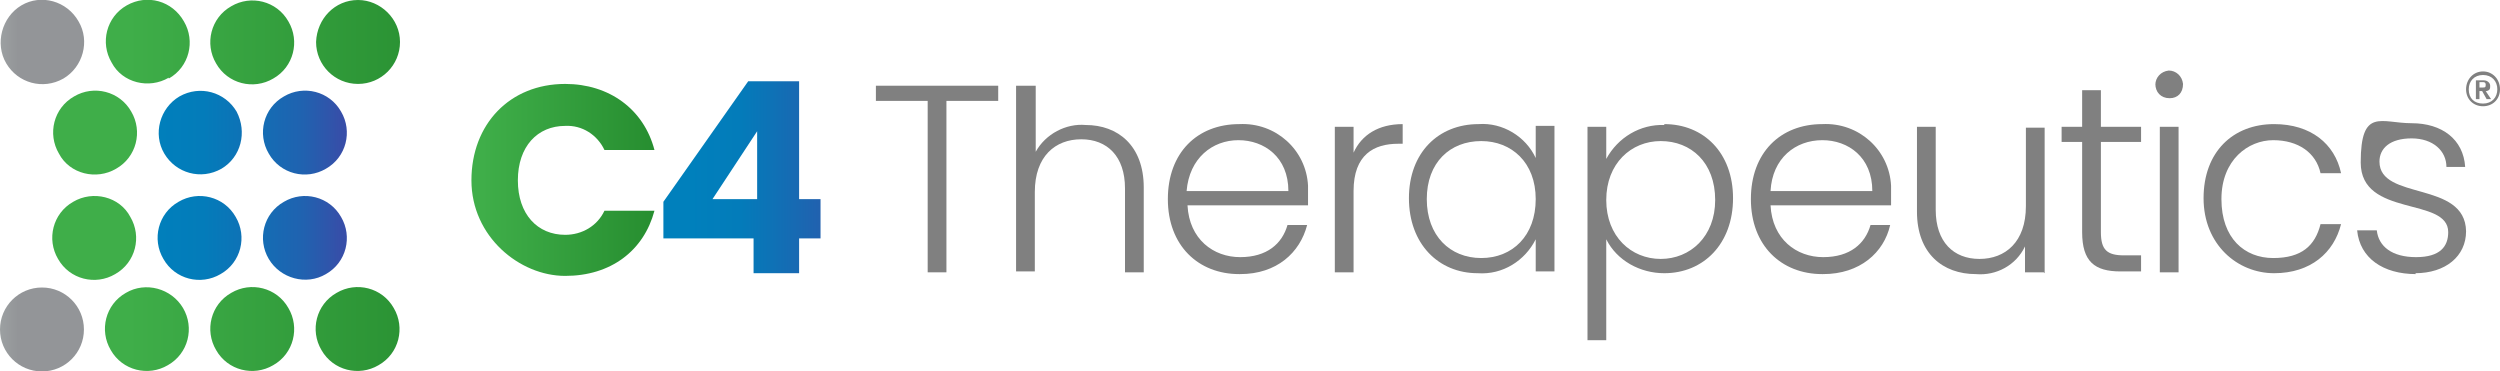
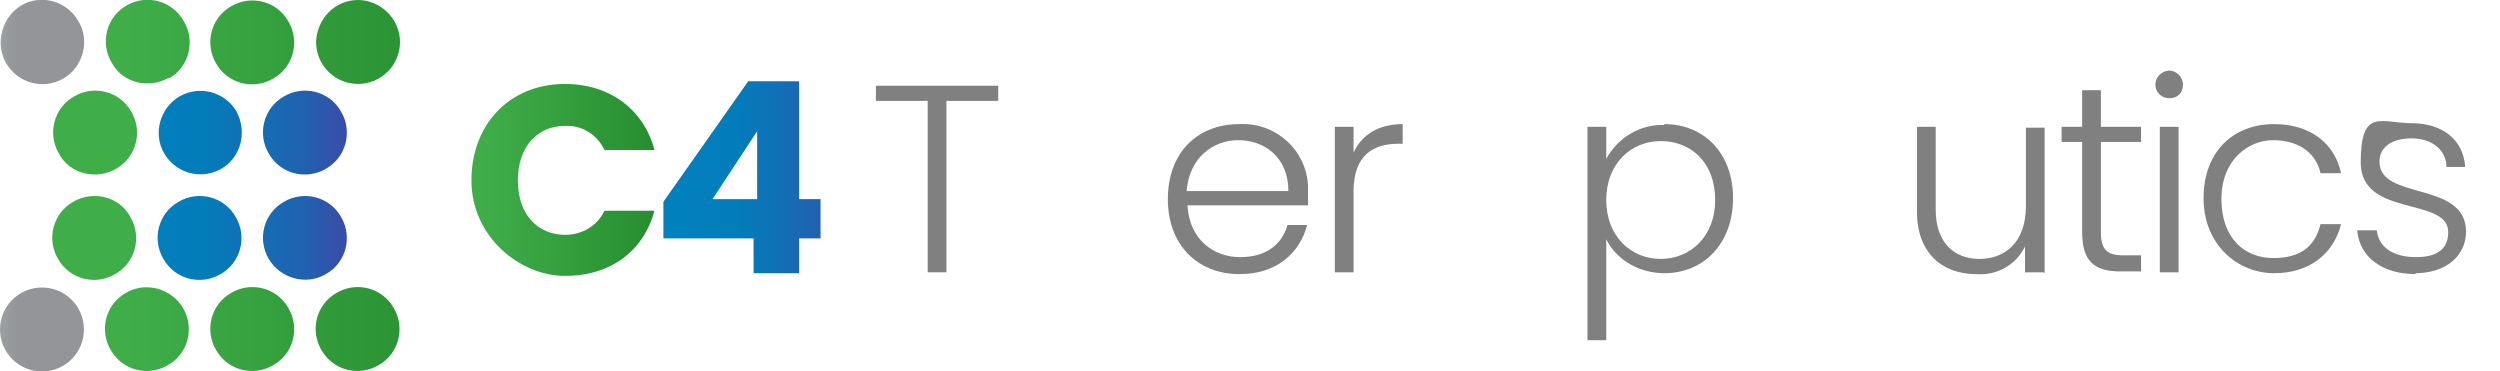
<svg xmlns="http://www.w3.org/2000/svg" version="1.1" viewBox="0 0 280 41.6">
  <defs>
    <style>
      .cls-1 {
        fill: url(#linear-gradient-2);
      }

      .cls-2 {
        fill: url(#linear-gradient-4);
      }

      .cls-3 {
        fill: url(#linear-gradient-3);
      }

      .cls-4 {
        fill: url(#linear-gradient-5);
      }

      .cls-5 {
        fill: gray;
      }

      .cls-6 {
        fill: url(#linear-gradient);
      }
    </style>
    <linearGradient id="linear-gradient" x1="-54" y1="-54.8" x2="-53.1" y2="-54.8" gradientTransform="translate(1344.6 1388.1) scale(23.9 24.9)" gradientUnits="userSpaceOnUse">
      <stop offset="0" stop-color="#3fae49" />
      <stop offset="1" stop-color="#248a2d" />
    </linearGradient>
    <linearGradient id="linear-gradient-2" x1="-79.5" y1="-55.3" x2="-78.6" y2="-55.3" gradientTransform="translate(1706.9 1409.6) scale(20.5 25.1)" gradientUnits="userSpaceOnUse">
      <stop offset="0" stop-color="#0080bc" />
      <stop offset=".3" stop-color="#037cba" />
      <stop offset=".5" stop-color="#0e72b6" />
      <stop offset=".8" stop-color="#2161af" />
      <stop offset="1" stop-color="#374ea8" />
    </linearGradient>
    <linearGradient id="linear-gradient-3" x1="212.5" y1="70.1" x2="213.4" y2="70.1" gradientTransform="translate(-2345.4 -3387.5) scale(11 48.7)" gradientUnits="userSpaceOnUse">
      <stop offset="0" stop-color="#c0ccc7" />
      <stop offset="1" stop-color="#939598" />
    </linearGradient>
    <linearGradient id="linear-gradient-4" x1="212.8" y1="78.5" x2="213.7" y2="78.5" gradientTransform="translate(-5261.4 -1927) scale(24.8)" gradientUnits="userSpaceOnUse">
      <stop offset="0" stop-color="#0080bc" />
      <stop offset=".3" stop-color="#037cba" />
      <stop offset=".5" stop-color="#0e72b6" />
      <stop offset=".8" stop-color="#2062b0" />
      <stop offset="1" stop-color="#374ea8" />
    </linearGradient>
    <linearGradient id="linear-gradient-5" x1="213.1" y1="70.1" x2="214" y2="70.1" gradientTransform="translate(-9681.8 -3387.6) scale(45.5 48.7)" gradientUnits="userSpaceOnUse">
      <stop offset="0" stop-color="#3fae49" />
      <stop offset="1" stop-color="#248a2d" />
    </linearGradient>
  </defs>
  <g>
    <g id="Layer_1">
      <g>
        <g>
          <g>
            <path class="cls-5" d="M98.1,9.6h13.7v1.7h-5.8v19.2h-2.1V11.3h-5.8v-1.7Z" />
-             <path class="cls-5" d="M113.9,9.6h2.1v7.4c1.1-2,3.4-3.2,5.6-3,3.6,0,6.5,2.3,6.5,7v9.5h-2.1v-9.4c0-3.6-2-5.5-4.9-5.5s-5.2,1.9-5.2,5.9v8.9h-2.1V9.6h0Z" />
            <path class="cls-5" d="M138.8,30.7c-4.6,0-8-3.2-8-8.4s3.3-8.4,8-8.4c4.1-.2,7.5,2.9,7.7,6.9v.6c0,.5,0,1.1,0,1.6h-13.5c.2,3.8,2.9,5.8,5.9,5.8s4.7-1.5,5.3-3.6h2.2c-.8,3.1-3.4,5.5-7.5,5.5ZM132.9,21.4h11.4c0-3.8-2.7-5.7-5.6-5.7-2.9,0-5.5,2-5.8,5.7Z" />
            <path class="cls-5" d="M151.6,30.5h-2.1V14.2h2.1v2.9c.9-2,2.8-3.2,5.5-3.2v2.2h-.5c-2.7,0-5,1.2-5,5.3v9.2Z" />
-             <path class="cls-5" d="M165.6,13.9c2.7-.2,5.3,1.4,6.4,3.8v-3.6h2.1v16.3h-2.1v-3.6c-1.2,2.4-3.7,4-6.5,3.8-4.4,0-7.7-3.3-7.7-8.4s3.3-8.3,7.8-8.3ZM165.9,15.8c-3.5,0-6.1,2.4-6.1,6.5s2.6,6.6,6.1,6.6,6.1-2.5,6.1-6.6-2.7-6.5-6.1-6.5Z" />
            <path class="cls-5" d="M186.4,13.9c4.4,0,7.7,3.2,7.7,8.3s-3.3,8.4-7.7,8.4c-2.7,0-5.3-1.4-6.5-3.8v11.3h-2.1V14.2h2.1v3.6c1.3-2.4,3.8-3.9,6.5-3.8ZM186,15.8c-3.3,0-6.1,2.5-6.1,6.6s2.8,6.6,6.1,6.6,6.1-2.5,6.1-6.6c0-4.2-2.7-6.6-6.1-6.6h0Z" />
-             <path class="cls-5" d="M204.1,30.7c-4.6,0-8-3.2-8-8.4s3.3-8.4,8-8.4c4.1-.2,7.5,2.9,7.7,6.9v.6c0,.5,0,1.1,0,1.6h-13.5c.2,3.8,2.9,5.8,5.9,5.8s4.7-1.5,5.3-3.6h2.2c-.7,3.1-3.4,5.5-7.5,5.5ZM198.3,21.4h11.4c0-3.8-2.7-5.7-5.6-5.7-3,0-5.6,2-5.8,5.7h0Z" />
            <path class="cls-5" d="M228.9,30.5h-2.1v-2.9c-1,2.1-3.2,3.3-5.5,3.1-3.7,0-6.6-2.3-6.6-7v-9.5h2.1v9.3c0,3.6,2,5.5,4.9,5.5s5.2-1.9,5.2-5.9v-8.8h2.1v16.3Z" />
            <path class="cls-5" d="M233.2,15.9h-2.3v-1.7h2.3v-4.1h2.1v4.1h4.5v1.7h-4.5v10.1c0,2,.7,2.6,2.6,2.6h1.9v1.8h-2.3c-2.9,0-4.3-1.1-4.3-4.4v-10.1h0Z" />
            <path class="cls-5" d="M241.4,9.5c0-.8.6-1.5,1.5-1.6h0c.8,0,1.5.6,1.6,1.5h0c0,1-.6,1.6-1.5,1.6h0c-1,0-1.6-.7-1.6-1.6,0,0,0,0,0,0ZM241.9,14.2h2.1v16.3h-2.1V14.2Z" />
            <path class="cls-5" d="M254.7,13.9c4.1,0,6.8,2.2,7.5,5.5h-2.3c-.5-2.3-2.5-3.7-5.3-3.7s-5.8,2.2-5.8,6.6,2.6,6.6,5.8,6.6,4.7-1.4,5.3-3.8h2.3c-.8,3.2-3.4,5.5-7.5,5.5s-7.9-3.2-7.9-8.4,3.3-8.3,7.9-8.3Z" />
            <path class="cls-5" d="M270.6,30.7c-3.7,0-6.3-1.8-6.6-4.9h2.2c.2,1.8,1.7,3,4.4,3s3.6-1.2,3.6-2.8c0-4-9.8-1.6-9.8-7.8s2.3-4.4,5.7-4.4,5.8,1.8,6,4.9h-2.1c0-1.8-1.5-3.2-3.9-3.2s-3.6,1.1-3.6,2.6c0,4.4,9.6,2.1,9.7,7.8,0,2.8-2.3,4.7-5.7,4.7Z" />
          </g>
          <path class="cls-6" d="M63.3,9.4c4.9,0,8.8,2.8,10,7.4h-5.6c-.8-1.7-2.5-2.8-4.4-2.7-3.1,0-5.3,2.3-5.3,6.1s2.2,6.1,5.3,6.1c1.9,0,3.6-1,4.4-2.7h5.6c-1.2,4.5-4.9,7.3-10,7.3s-10.5-4.4-10.5-10.7,4.3-10.8,10.5-10.8Z" />
          <path class="cls-1" d="M84.4,26.7h-10.1v-4.1l9.5-13.5h5.7v13.2h2.4v4.4h-2.4v3.9h-5.1v-3.9ZM84.8,22.3v-7.6l-5,7.6h5Z" />
          <path class="cls-3" d="M7.1,8.8c-2.3,1.3-5.1.5-6.4-1.7S.2,1.9,2.4.6,7.5.1,8.8,2.4c1.3,2.2.5,5.1-1.7,6.4M0,36.9c0,2.6,2.1,4.7,4.7,4.7h0c2.6,0,4.7-2.1,4.7-4.7s-2.1-4.7-4.7-4.7h0c-2.6,0-4.7,2.1-4.7,4.7h0" />
          <path class="cls-2" d="M24.8,18.9c-2.3,1.3-5.1.5-6.4-1.7s-.5-5.1,1.7-6.4h0c2.3-1.3,5.1-.5,6.4,1.7h0c1.2,2.3.5,5.1-1.7,6.4M36.5,18.9c2.3-1.3,3-4.2,1.7-6.4-1.3-2.3-4.2-3-6.4-1.7h0c-2.3,1.3-3,4.2-1.7,6.4h0c1.3,2.3,4.2,3,6.4,1.7M31.8,22.6c-2.3,1.3-3,4.2-1.7,6.4s4.2,3,6.4,1.7c2.3-1.3,3-4.2,1.7-6.4-1.3-2.3-4.2-3-6.4-1.7M20,22.6c-2.3,1.3-3,4.2-1.7,6.4h0c1.3,2.3,4.2,3,6.4,1.7h0c2.3-1.3,3-4.2,1.7-6.4-1.3-2.3-4.2-3-6.4-1.7" />
          <path class="cls-4" d="M44.8,4.7c0,2.6-2.1,4.7-4.7,4.7h0c-2.6,0-4.7-2.1-4.7-4.7h0C35.5,2.1,37.5,0,40.1,0h0c2.5,0,4.7,2.1,4.7,4.7h0M13,18.9c2.3-1.3,3-4.2,1.7-6.4-1.3-2.3-4.2-3-6.4-1.7h0c-2.3,1.3-3,4.2-1.7,6.4,1.2,2.3,4.2,3,6.4,1.7M18.9,8.8c2.3-1.3,3-4.2,1.7-6.4h0C19.3.1,16.5-.7,14.2.6h0c-2.3,1.3-3,4.2-1.7,6.4,1.2,2.3,4.2,3,6.4,1.7M30.6,8.8c2.3-1.3,3-4.2,1.7-6.4h0c-1.3-2.3-4.2-3-6.4-1.7h0c-2.3,1.3-3,4.2-1.7,6.4,1.3,2.3,4.2,3,6.4,1.7M37.7,32.8c-2.3,1.3-3,4.2-1.7,6.4h0c1.3,2.3,4.2,3,6.4,1.7h0c2.3-1.3,3-4.2,1.7-6.4-1.3-2.3-4.2-3-6.4-1.7M25.9,32.8c-2.3,1.3-3,4.2-1.7,6.4h0c1.3,2.3,4.2,3,6.4,1.7h0c2.3-1.3,3-4.2,1.7-6.4-1.3-2.3-4.2-3-6.4-1.7M14.1,32.8c-2.3,1.3-3,4.2-1.7,6.4h0c1.3,2.3,4.2,3,6.4,1.7h0c2.3-1.3,3-4.2,1.7-6.4s-4.2-3-6.4-1.7M8.2,22.6c-2.3,1.3-3,4.2-1.7,6.4h0c1.3,2.3,4.2,3,6.4,1.7h0c2.3-1.3,3-4.2,1.7-6.4-1.2-2.3-4.2-3-6.4-1.7" />
        </g>
-         <path class="cls-5" d="M276.2,10c0-1.1.8-2,1.9-2s1.9.9,1.9,2-.8,1.9-1.9,1.9-1.9-.8-1.9-1.9ZM276.5,10c0,1,.6,1.6,1.6,1.6s1.6-.7,1.6-1.6-.6-1.6-1.6-1.6c-1,0-1.6.7-1.6,1.6ZM278.4,10.2l.6.9h-.5l-.5-.9h-.3v.9h-.4v-2.1h.9c.4,0,.7.3.7.6,0,.3,0,.5-.4.6ZM277.7,9.3v.5h.4c.2,0,.3,0,.3-.3s-.2-.3-.3-.3h-.4Z" />
      </g>
    </g>
  </g>
</svg>